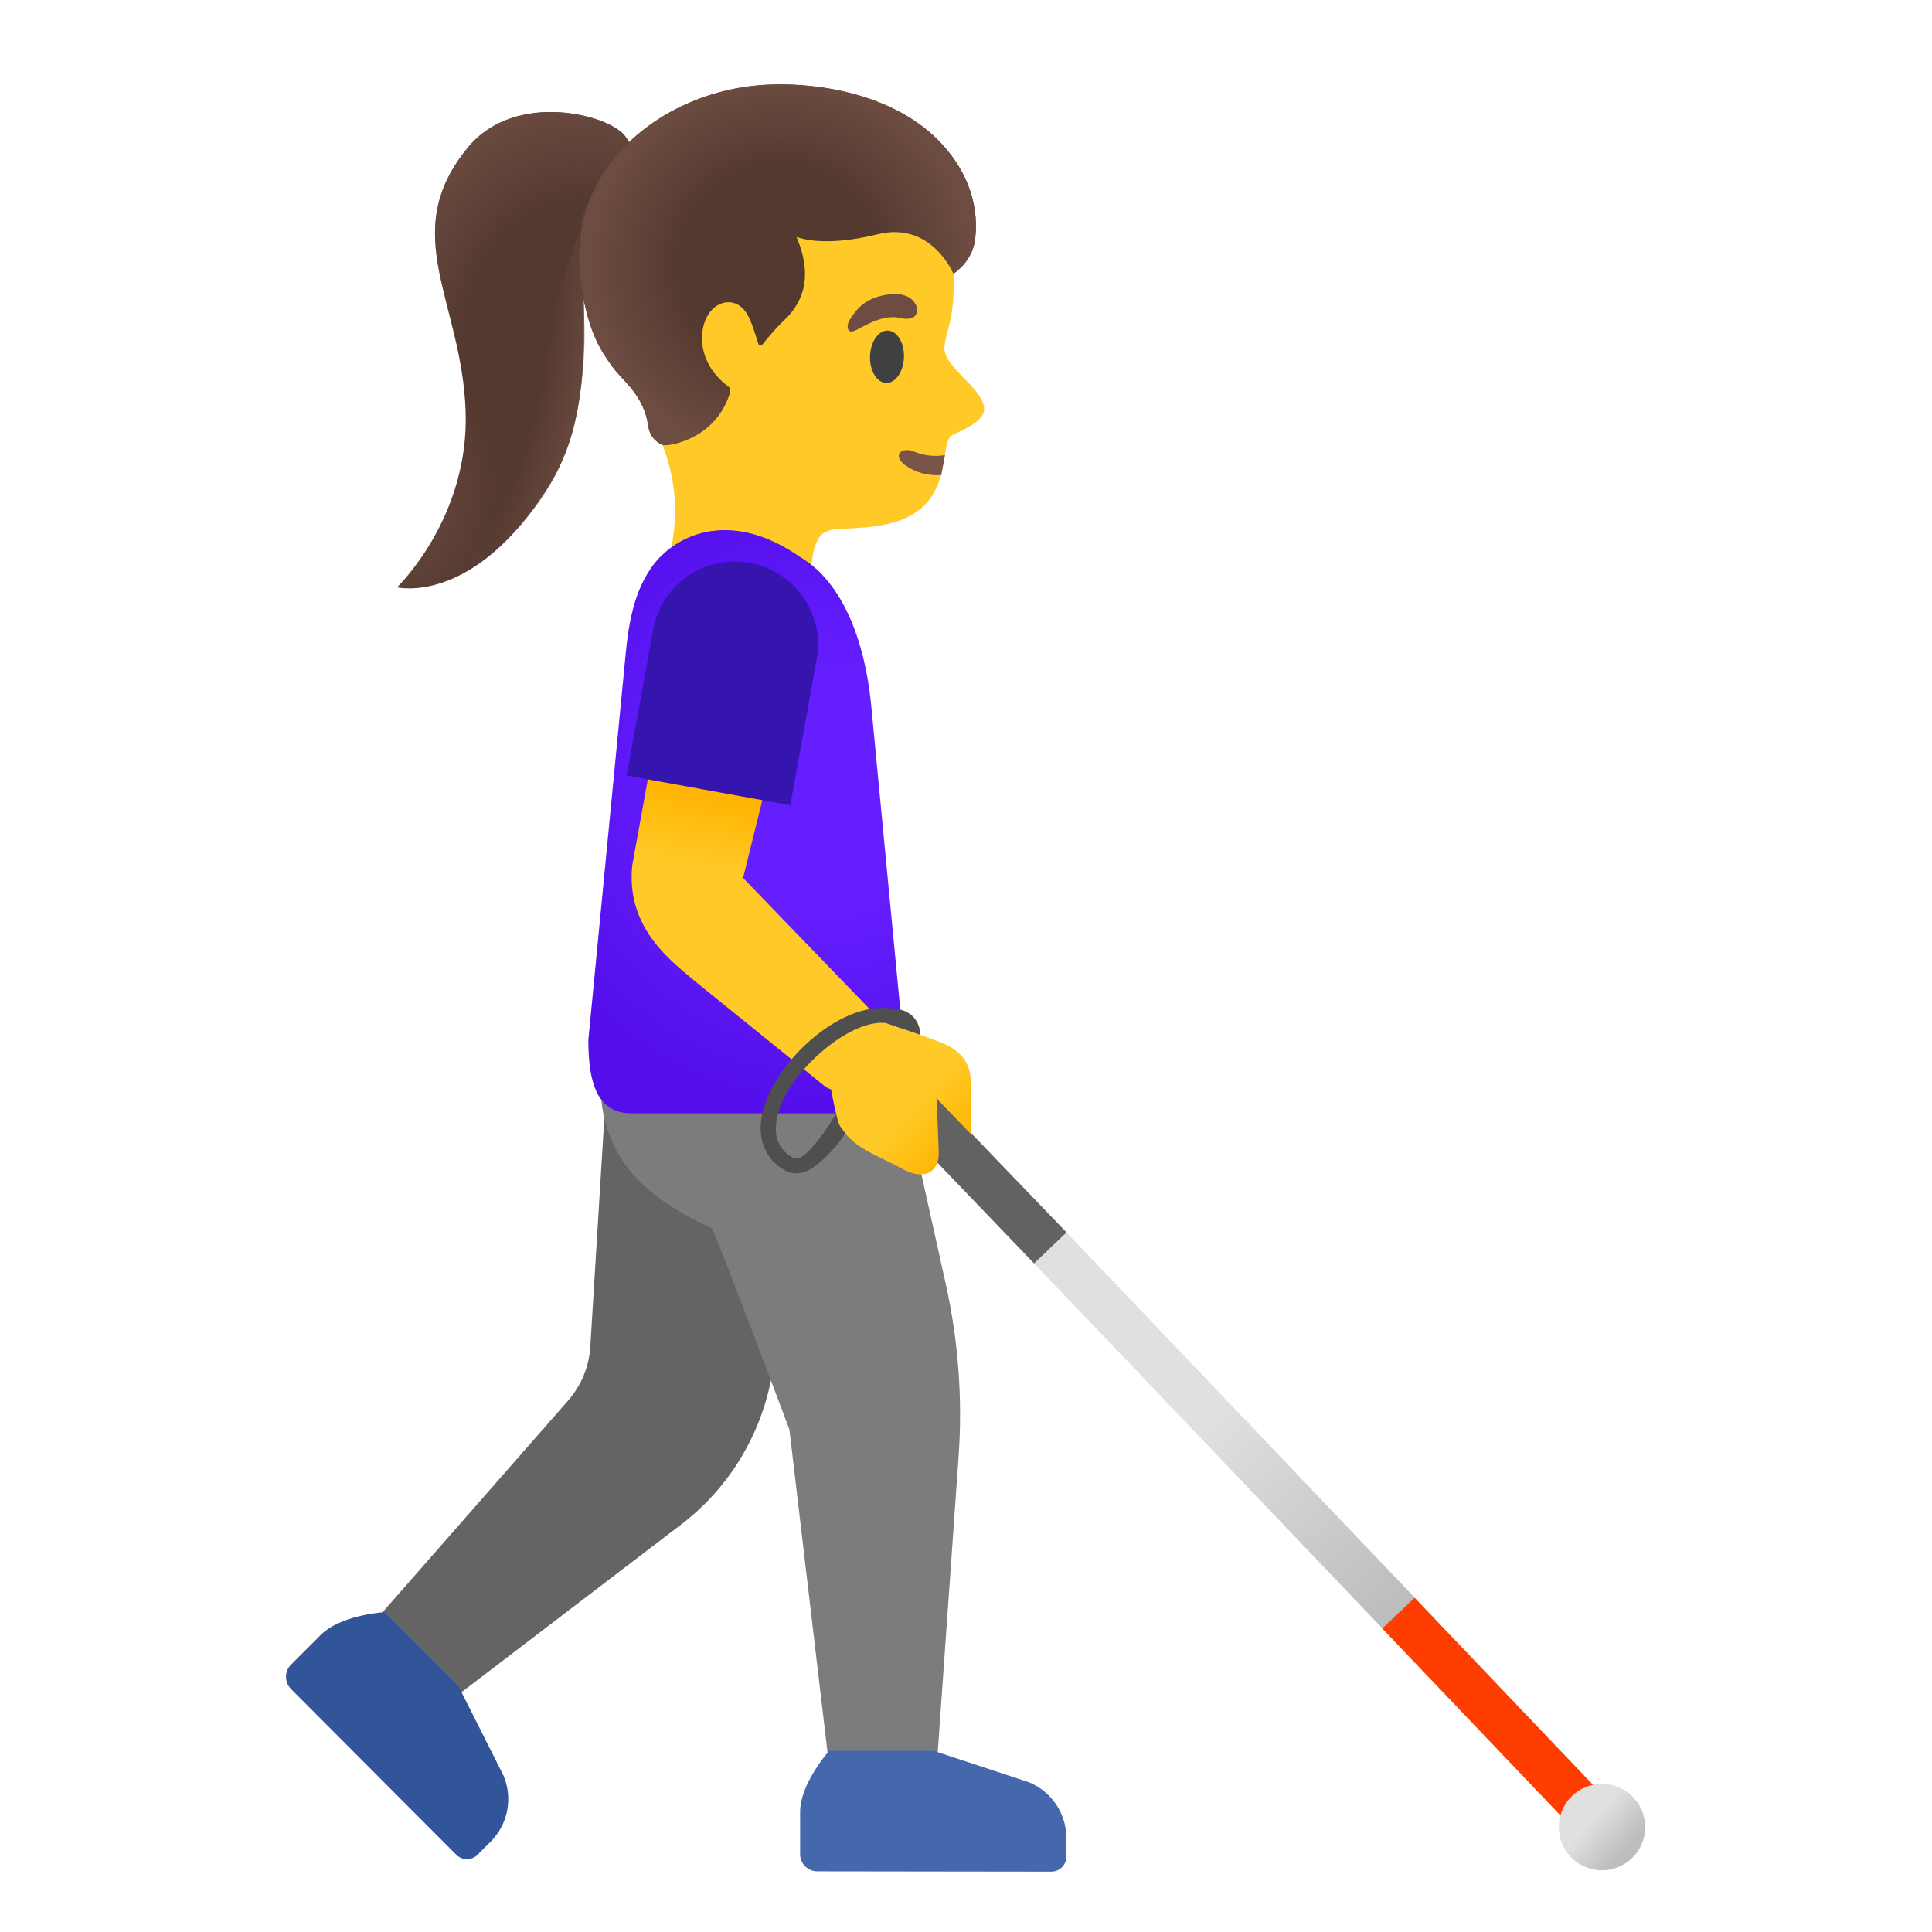
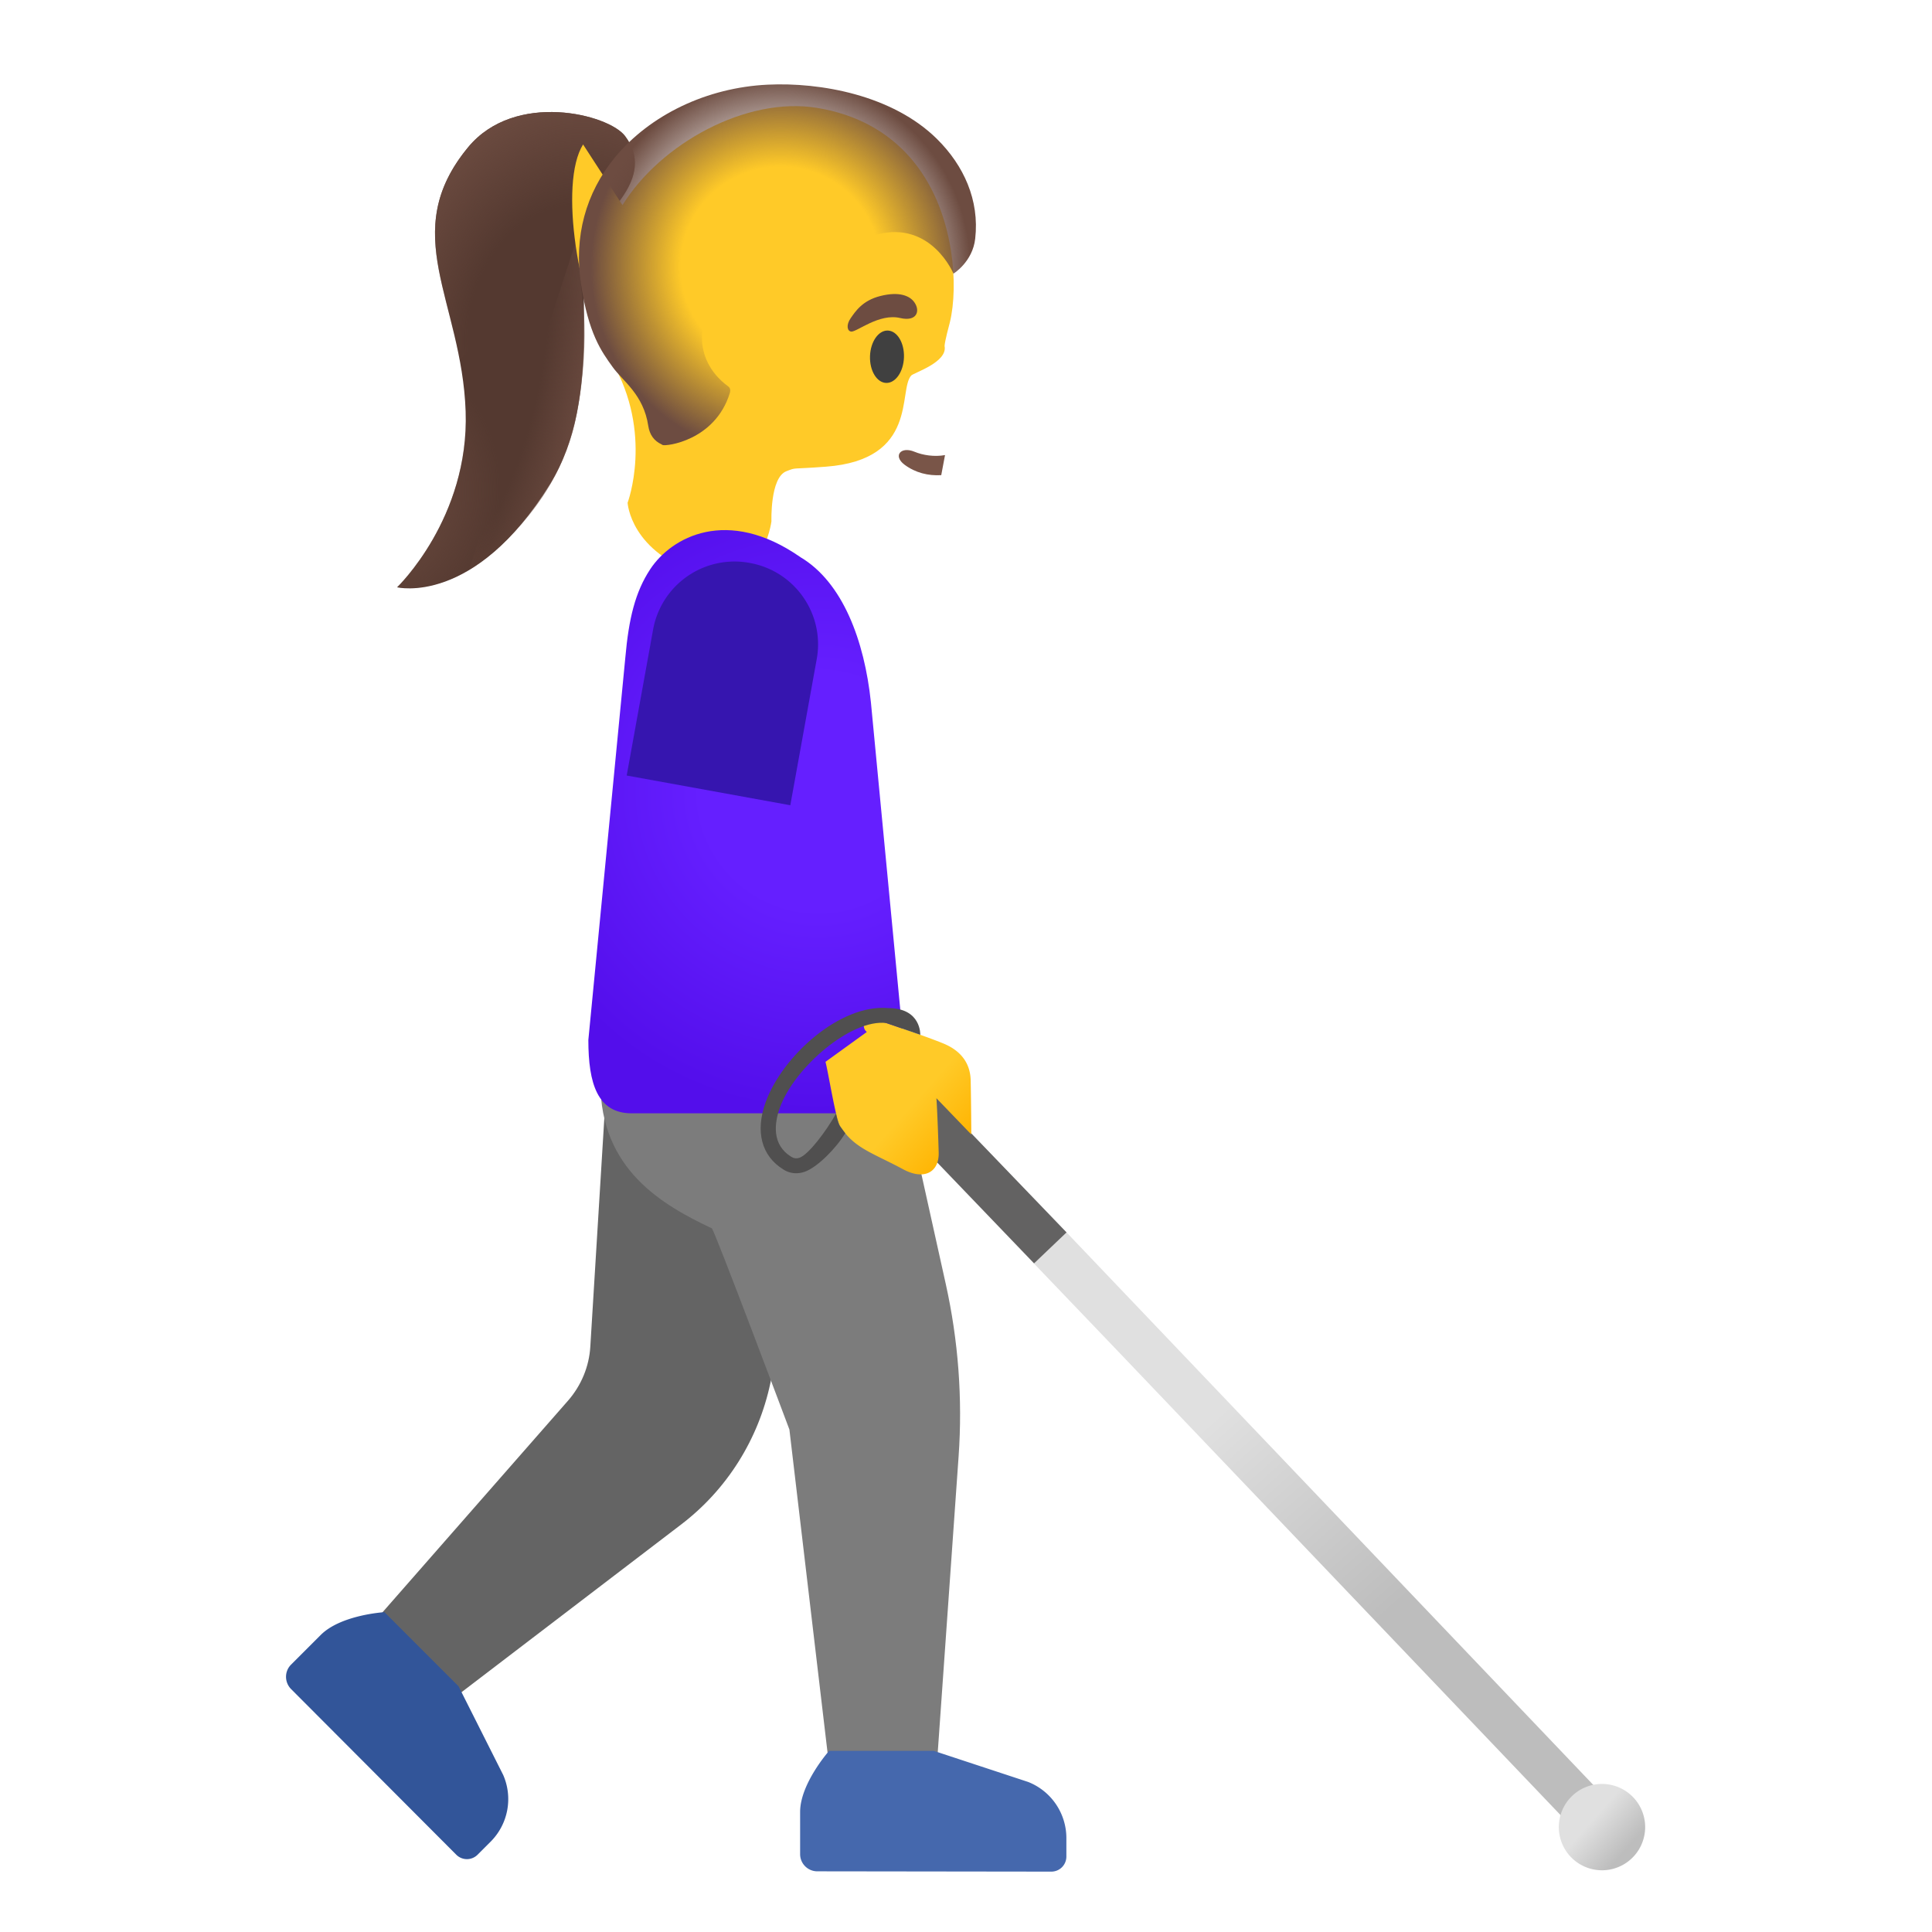
<svg xmlns="http://www.w3.org/2000/svg" width="800" height="800" viewBox="0 0 128 128">
  <path fill="#543930" d="M30.85 27.25c-.26-7.36-4.54-11.81.17-17.5c3.11-3.75 9.3-2.18 10.39-.74c2.11 2.79-1.49 5.3-2.32 6.69c-1.22 2.05 1.03 10.41-2.66 16.39c-5 8.08-10.12 6.82-10.12 6.82s4.79-4.58 4.54-11.66" />
  <radialGradient id="notoWomanWithWhiteCaneFacingRight0" cx="-964.8" cy="627.783" r="1" gradientTransform="matrix(-13.418 -1.51 -1.825 16.224 -11761.823 -11619.877)" gradientUnits="userSpaceOnUse">
    <stop offset=".526" stop-color="#6D4C41" stop-opacity="0" />
    <stop offset="1" stop-color="#6D4C41" />
  </radialGradient>
  <path fill="url(#notoWomanWithWhiteCaneFacingRight0)" d="M30.45 23.82c-1.03-5.43-3.36-9.32.57-14.07c3.11-3.75 9.3-2.18 10.39-.74c2.11 2.79-1.49 5.3-2.32 6.69c-1.22 2.04-8.64 8.12-8.64 8.12" />
  <radialGradient id="notoWomanWithWhiteCaneFacingRight1" cx="-828.338" cy="587.249" r="1" gradientTransform="matrix(14.231 2.45 3.023 -17.556 10038.37 12372.148)" gradientUnits="userSpaceOnUse">
    <stop offset="0" stop-color="#6D4C41" />
    <stop offset=".526" stop-color="#6D4C41" stop-opacity="0" />
  </radialGradient>
  <path fill="url(#notoWomanWithWhiteCaneFacingRight1)" d="M30.85 27.25c-.07-1.84-.4-3.64-.84-5.43c-.39-1.58-.79-2.93.23-4.39c1.62-2.29 4.85-3.29 7.48-2.32c.79.29 1.28.7 1.17 1.51c-.08.59-.2 1.12-.21 1.73c-.02 1.38.03 2.75.01 4.13c-.06 3.3-.49 6.73-2.25 9.59c-5 8.08-10.12 6.82-10.12 6.82s4.78-4.56 4.53-11.64" />
  <radialGradient id="notoWomanWithWhiteCaneFacingRight2" cx="-773.302" cy="592.604" r="1" gradientTransform="matrix(7.799 1.369 4.367 -24.877 3474.939 15824.495)" gradientUnits="userSpaceOnUse">
    <stop offset=".526" stop-color="#6D4C41" stop-opacity="0" />
    <stop offset="1" stop-color="#6D4C41" />
  </radialGradient>
  <path fill="url(#notoWomanWithWhiteCaneFacingRight2)" d="M31.06 37.78s5.82-3.48 7.14-10.29c.53-2.72.57-5.02.5-6.57c-.06-1.34-.9-5.74.21-7.24" />
-   <path fill="#FFCA28" d="M41.24 13.59c2.51-4.06 8.2-7.22 12.91-6.44c5.28.87 8.11 4.67 8.86 9.49c.27 1.75.22 3.49-.08 4.72c-.04.15-.33 1.22-.35 1.56c-.2 1.3 2.32 2.59 2.61 4.02c.22 1.08-2.03 1.77-2.21 1.96c-.88.97.51 5.58-5.66 6.04c-2.37.18-1.91.03-2.61.3c-1.09.42-.99 3.32-.99 3.32s-.61 4.78-4.69 3.51c-4.66-1.44-4.84-4.74-4.84-4.74s1.73-4.6-1.05-9.38c-2.21-3.83-3.52-11.76-1.9-14.36" />
+   <path fill="#FFCA28" d="M41.24 13.59c2.51-4.06 8.2-7.22 12.91-6.44c5.28.87 8.11 4.67 8.86 9.49c.27 1.75.22 3.49-.08 4.72c-.04.15-.33 1.22-.35 1.56c.22 1.08-2.03 1.77-2.21 1.96c-.88.97.51 5.58-5.66 6.04c-2.37.18-1.91.03-2.61.3c-1.09.42-.99 3.32-.99 3.32s-.61 4.78-4.69 3.51c-4.66-1.44-4.84-4.74-4.84-4.74s1.73-4.6-1.05-9.38c-2.21-3.83-3.52-11.76-1.9-14.36" />
  <path fill="#795548" d="M62.36 31.48c-.86.05-1.7-.15-2.43-.69c-.79-.59-.25-1.24.66-.86c.55.23 1.32.35 2.02.22z" />
  <path fill="#404040" d="M58.71 25.37c-.62-.02-1.1-.81-1.07-1.77c.03-.96.56-1.72 1.18-1.7c.62.02 1.1.81 1.07 1.77c-.03.96-.56 1.72-1.18 1.7" />
  <path fill="#6D4C41" d="M59.64 21.07c1.12.26 1.34-.48.94-1.04c-.29-.42-.98-.74-2.25-.42c-1.2.3-1.66 1.03-1.97 1.47s-.24.86.04.89c.38.02 1.85-1.23 3.24-.9" />
-   <path fill="#543930" d="M40.73 10.44c2.33-2.83 6.11-4.64 10.13-4.83c3.49-.17 8.28.69 11.22 3.6c1.77 1.75 2.82 4.05 2.53 6.6c-.17 1.54-1.44 2.32-1.44 2.32s-1.45-3.5-5.02-2.61c-3.75.93-5.38.17-5.38.17c1.26 2.98.15 4.61-.83 5.54c-.56.53-1.08 1.16-1.37 1.53c-.15.19-.28.18-.34-.02c-.15-.48-.42-1.35-.63-1.75c-.69-1.37-1.81-.88-1.81-.88c-1.51.53-2.05 3.64.43 5.47c.06.04.23.16.13.47c-.98 3.15-4.24 3.54-4.46 3.43c0 0-.01 0-.01-.01c-.02-.01-.04-.02-.05-.03c-.5-.23-.79-.64-.88-1.22c-.31-2.09-1.7-2.98-2.35-3.89c-.76-1.05-1.62-2.24-2.11-5.53c-.47-3.12.31-6 2.24-8.36" />
  <radialGradient id="notoWomanWithWhiteCaneFacingRight3" cx="-966.231" cy="642.804" r="1" gradientTransform="matrix(-12.565 0 0 12.565 -12088.991 -8059.166)" gradientUnits="userSpaceOnUse">
    <stop offset=".526" stop-color="#6D4C41" stop-opacity="0" />
    <stop offset="1" stop-color="#6D4C41" />
  </radialGradient>
  <path fill="url(#notoWomanWithWhiteCaneFacingRight3)" d="M40.73 10.44c2.33-2.83 6.11-4.64 10.13-4.83c3.49-.17 8.28.69 11.22 3.6c1.77 1.75 2.82 4.05 2.53 6.6c-.17 1.54-1.44 2.32-1.44 2.32s-1.45-3.5-5.02-2.61c-3.75.93-5.38.17-5.38.17c1.26 2.98.15 4.61-.83 5.54c-.56.53-1.08 1.16-1.37 1.53c-.15.19-.28.18-.34-.02c-.15-.48-.42-1.35-.63-1.75c-.69-1.37-1.81-.88-1.81-.88c-1.51.53-2.05 3.64.43 5.47c.06.04.23.16.13.47c-.98 3.15-4.24 3.54-4.46 3.43c0 0-.01 0-.01-.01c-.02-.01-.04-.02-.05-.03c-.5-.23-.79-.64-.88-1.22c-.31-2.09-1.7-2.98-2.35-3.89c-.76-1.05-1.62-2.24-2.11-5.53c-.47-3.12.31-6 2.24-8.36" />
  <linearGradient id="notoWomanWithWhiteCaneFacingRight4" x1="70.075" x2="92.115" y1="47.726" y2="22.938" gradientTransform="matrix(1 0 0 -1 0 130)" gradientUnits="userSpaceOnUse">
    <stop offset=".47" stop-color="#E0E0E0" />
    <stop offset=".992" stop-color="#BDBDBD" />
  </linearGradient>
  <path fill="url(#notoWomanWithWhiteCaneFacingRight4)" d="m104.32 121.23l2.13-2.04l-35.79-37.54l-9.88-10.26l-2.13 2.03l15.32 16z" />
-   <path fill="#FF3D00" d="m93.72 105.86l12.72 13.35l-2.14 2.03l-12.72-13.35z" />
  <linearGradient id="notoWomanWithWhiteCaneFacingRight5" x1="103.579" x2="107.831" y1="11.261" y2="7.499" gradientTransform="matrix(1 0 0 -1 0 130)" gradientUnits="userSpaceOnUse">
    <stop offset=".47" stop-color="#E0E0E0" />
    <stop offset=".992" stop-color="#BDBDBD" />
  </linearGradient>
  <path fill="url(#notoWomanWithWhiteCaneFacingRight5)" d="M106.19 123.91a2.86 2.86 0 1 1-.001-5.719a2.86 2.86 0 0 1 .001 5.719" />
  <path fill="#636262" d="m70.66 81.65l-2.15 2.05l-11.79-12.28c-.39-.4-.37-1.04.03-1.43l.68-.65c.4-.38 1.04-.37 1.42.03z" />
  <path fill="#646464" d="m23.64 108.76l14-15.97c.87-1 1.39-2.25 1.47-3.57l1.37-22.35l15.42 1.7l-4.86 23.06c-.79 3.73-2.88 7.06-5.91 9.37l-16.41 12.53z" />
  <path fill="#7C7C7C" d="m40.67 63.18l17.49 1.6l4.5 20.29c.83 3.74 1.12 7.59.85 11.42l-1.63 23.12h-6.64l-2.94-24.9s-4.98-13.26-5.14-13.33c-3.26-1.54-7.38-3.89-7.38-9.64c0-.82.89-8.56.89-8.56" />
  <path fill="#4568AD" d="M54.15 123.98c-.63 0-1.14-.51-1.14-1.14v-2.79c0-1.89 1.92-4.05 1.92-4.05h6.94l6.25 2.06a4 4 0 0 1 2.53 3.68V123c0 .55-.44 1-1 1z" />
  <path fill="#325599" d="M19.28 111.9c-.44-.45-.44-1.17 0-1.61l1.97-1.97c1.34-1.34 4.22-1.51 4.22-1.51l4.91 4.91l2.96 5.88a3.99 3.99 0 0 1-.81 4.39l-.89.89a.996.996 0 0 1-1.41 0z" />
  <radialGradient id="notoWomanWithWhiteCaneFacingRight6" cx="-937.24" cy="627.418" r="1" gradientTransform="matrix(-21.188 0 0 21.188 -19804.143 -13241.218)" gradientUnits="userSpaceOnUse">
    <stop offset=".364" stop-color="#651FFF" />
    <stop offset="1" stop-color="#530EEB" />
  </radialGradient>
  <path fill="url(#notoWomanWithWhiteCaneFacingRight6)" d="M41.85 73.76h13.9c2.26 0 4.09-2.17 4.09-4.84L57.7 46.53c-.43-4.09-1.87-7.95-4.66-9.61c-4.86-3.39-8.56-1.33-9.96.79c-1 1.52-1.42 3.27-1.65 5.85L38.98 68.9c0 2.9.61 4.86 2.87 4.86" />
  <linearGradient id="notoWomanWithWhiteCaneFacingRight7" x1="49.811" x2="52.602" y1="63.471" y2="76.494" gradientTransform="matrix(1 0 0 -1 0 130)" gradientUnits="userSpaceOnUse">
    <stop offset=".598" stop-color="#FFCA28" />
    <stop offset="1" stop-color="#FFB300" />
  </linearGradient>
-   <path fill="url(#notoWomanWithWhiteCaneFacingRight7)" d="m41.89 57.33l1.8-9.96l8 .86l-2.46 9.94l9.36 9.69c2.65 2.67-2.19 5.24-3.9 4.14l-8.52-6.89c-1.51-1.3-4.73-3.51-4.28-7.78" />
  <linearGradient id="notoWomanWithWhiteCaneFacingRight8" x1="55.486" x2="63.858" y1="61.343" y2="53.901" gradientTransform="matrix(1 0 0 -1 0 130)" gradientUnits="userSpaceOnUse">
    <stop offset=".598" stop-color="#FFCA28" />
    <stop offset="1" stop-color="#FFB300" />
  </linearGradient>
  <path fill="url(#notoWomanWithWhiteCaneFacingRight8)" d="M57.43 68.37a.515.515 0 0 1-.18-.55c.08-.26.37-.41.63-.32c.02.01 2.85.93 4.49 1.58c.47.19 1.9.75 1.94 2.5c.03 1.33.04 3.58.04 3.58l-2.31-2.4c.06.89.13 2.8.15 3.59c.04 1.33-.98 1.86-2.35 1.12c-2.06-1.11-3.26-1.39-4.19-2.88c-.29-.48-.78-3.59-.96-4.24z" />
  <path fill="#3615AF" d="m52.36 53.35l-10.84-1.97l1.75-9.67a5.482 5.482 0 0 1 6.37-4.42l.05.01c2.98.54 4.96 3.39 4.42 6.37z" />
  <path fill="#504F4F" d="M50.72 73.04c1.11-3.09 4.96-6.54 8.13-6.25c2.2 0 2.12 1.77 2.12 1.77l-2.25-.78c-2.33-.29-6.09 2.94-7.05 5.6c-.37 1.04-.55 2.45.75 3.26c.18.11.36.13.56.06c.6-.22 1.76-1.76 2.41-2.92c0 0 .11.6.26.83c.09.13.35.47.35.47c-.63 1.03-1.86 2.26-2.68 2.55c-.19.07-.39.1-.57.1c-.3 0-.59-.08-.85-.25c-1.45-.89-1.87-2.51-1.18-4.44" />
</svg>